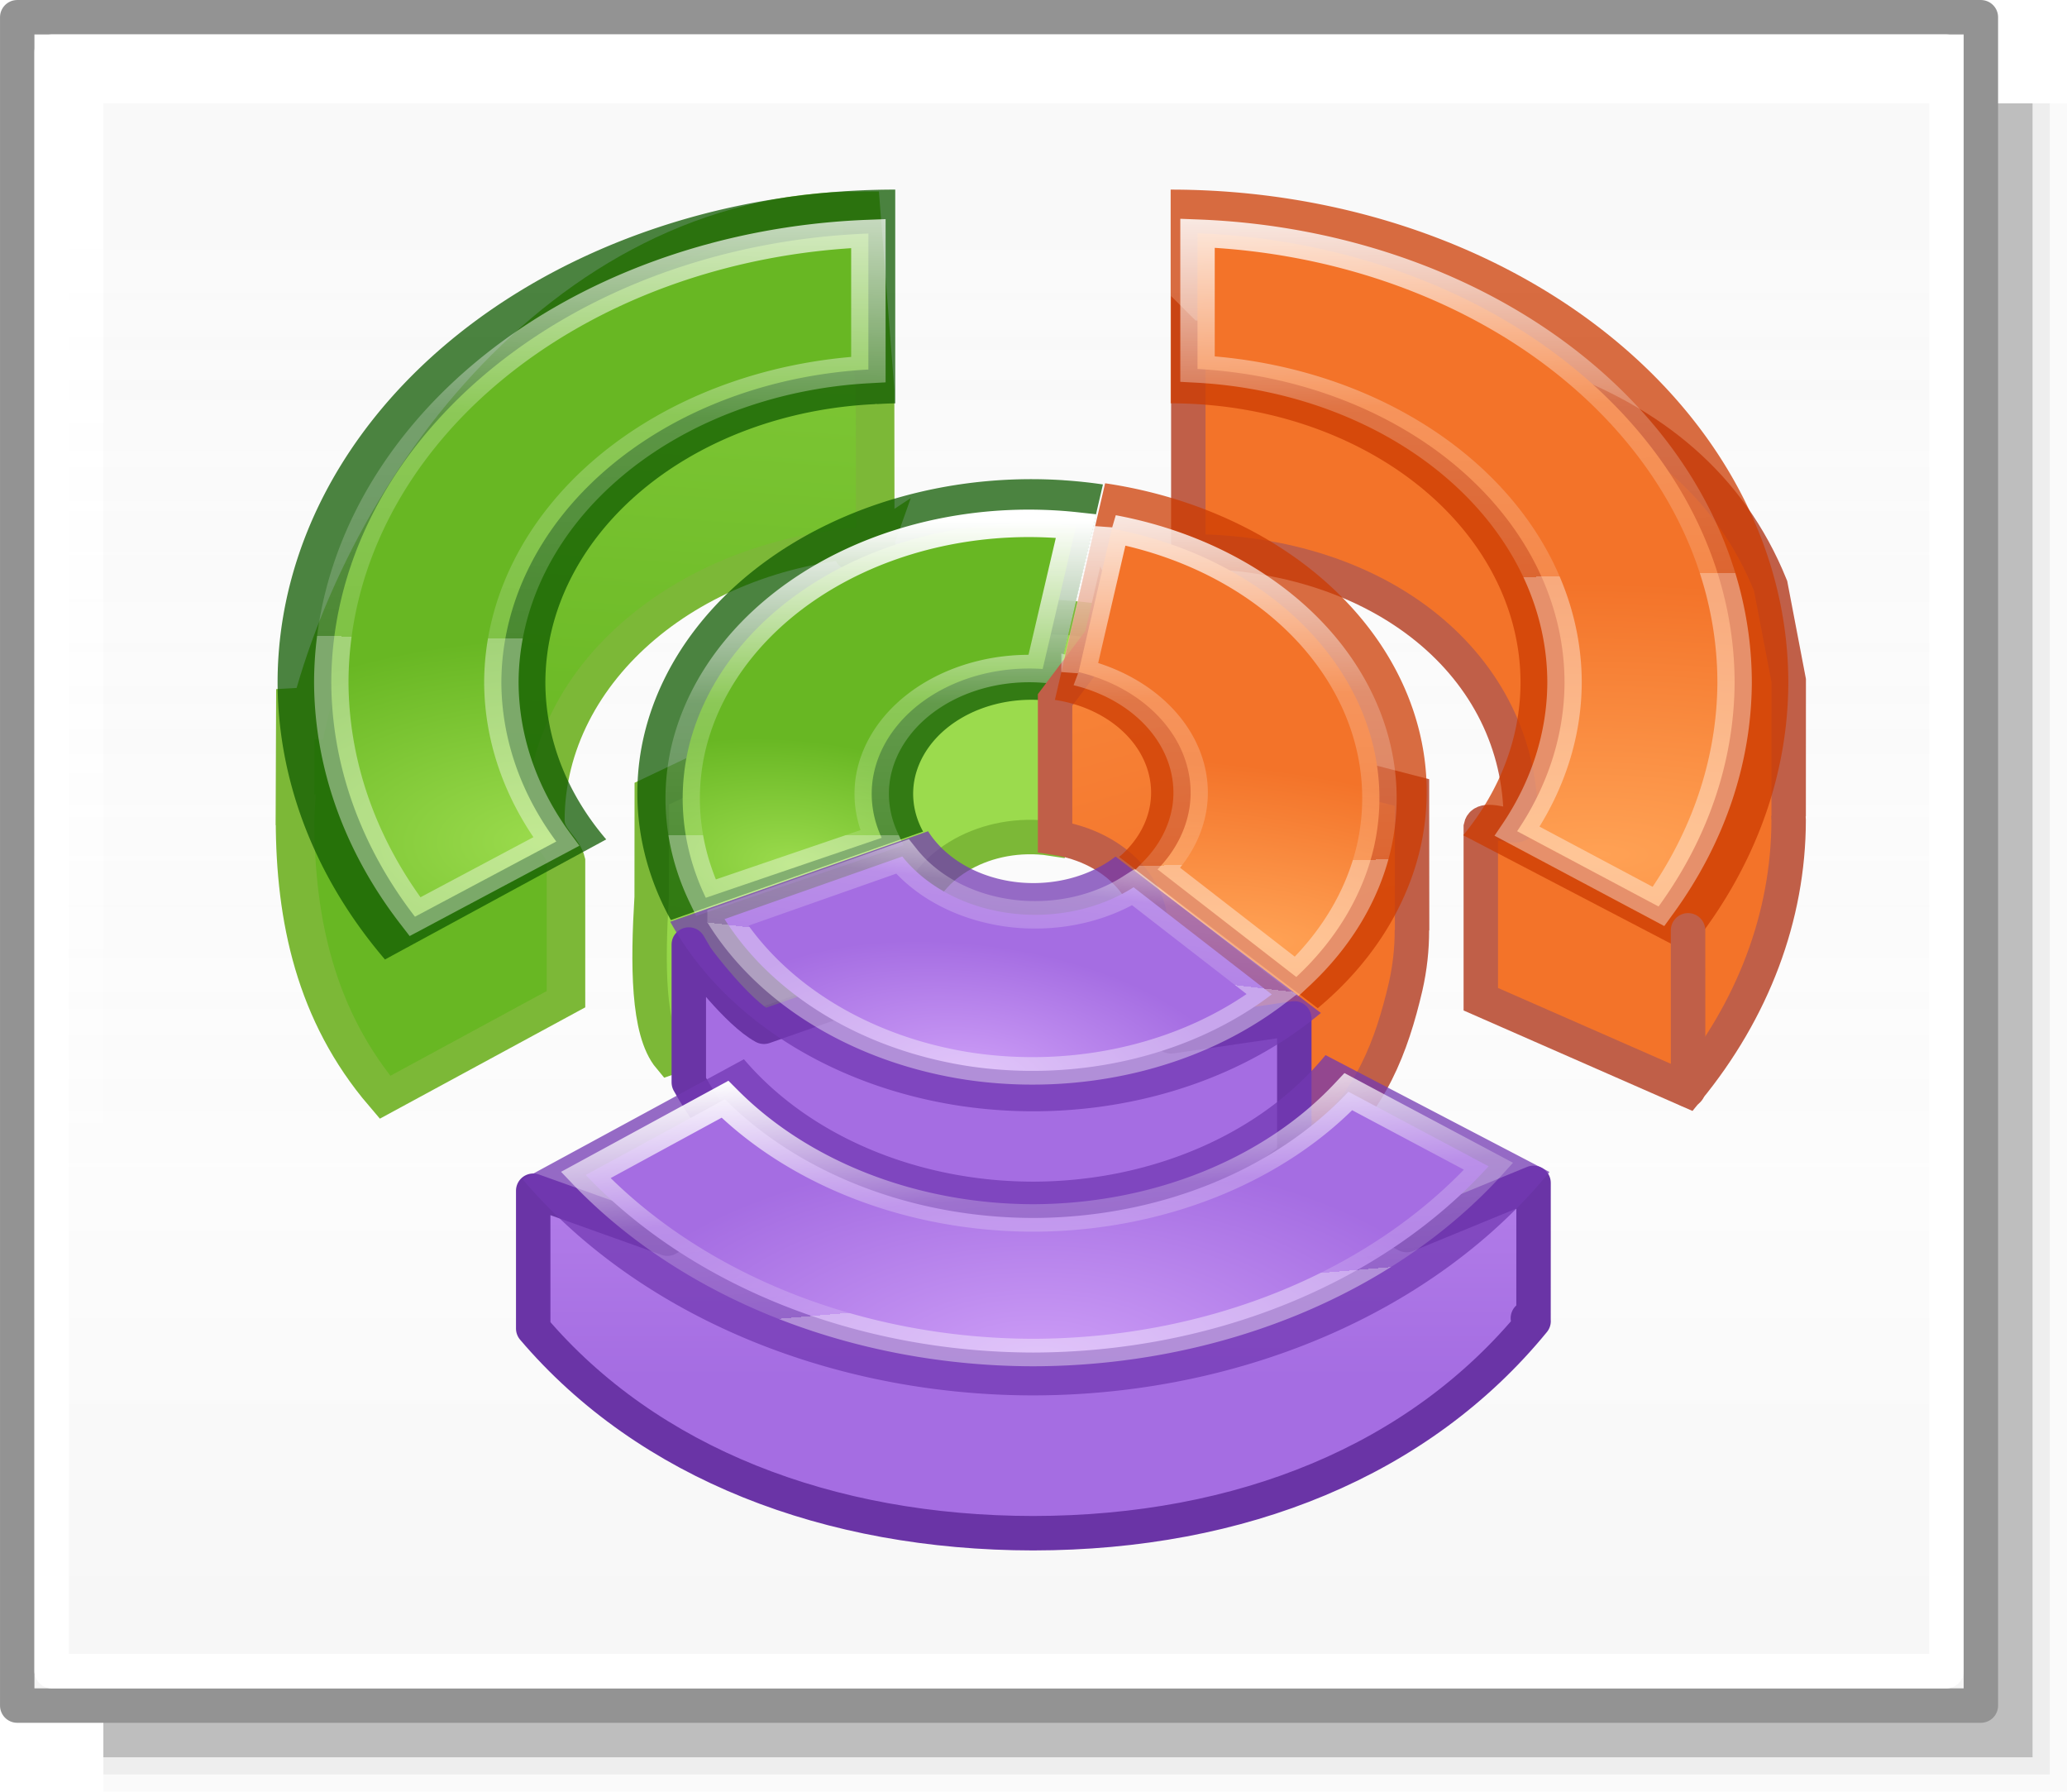
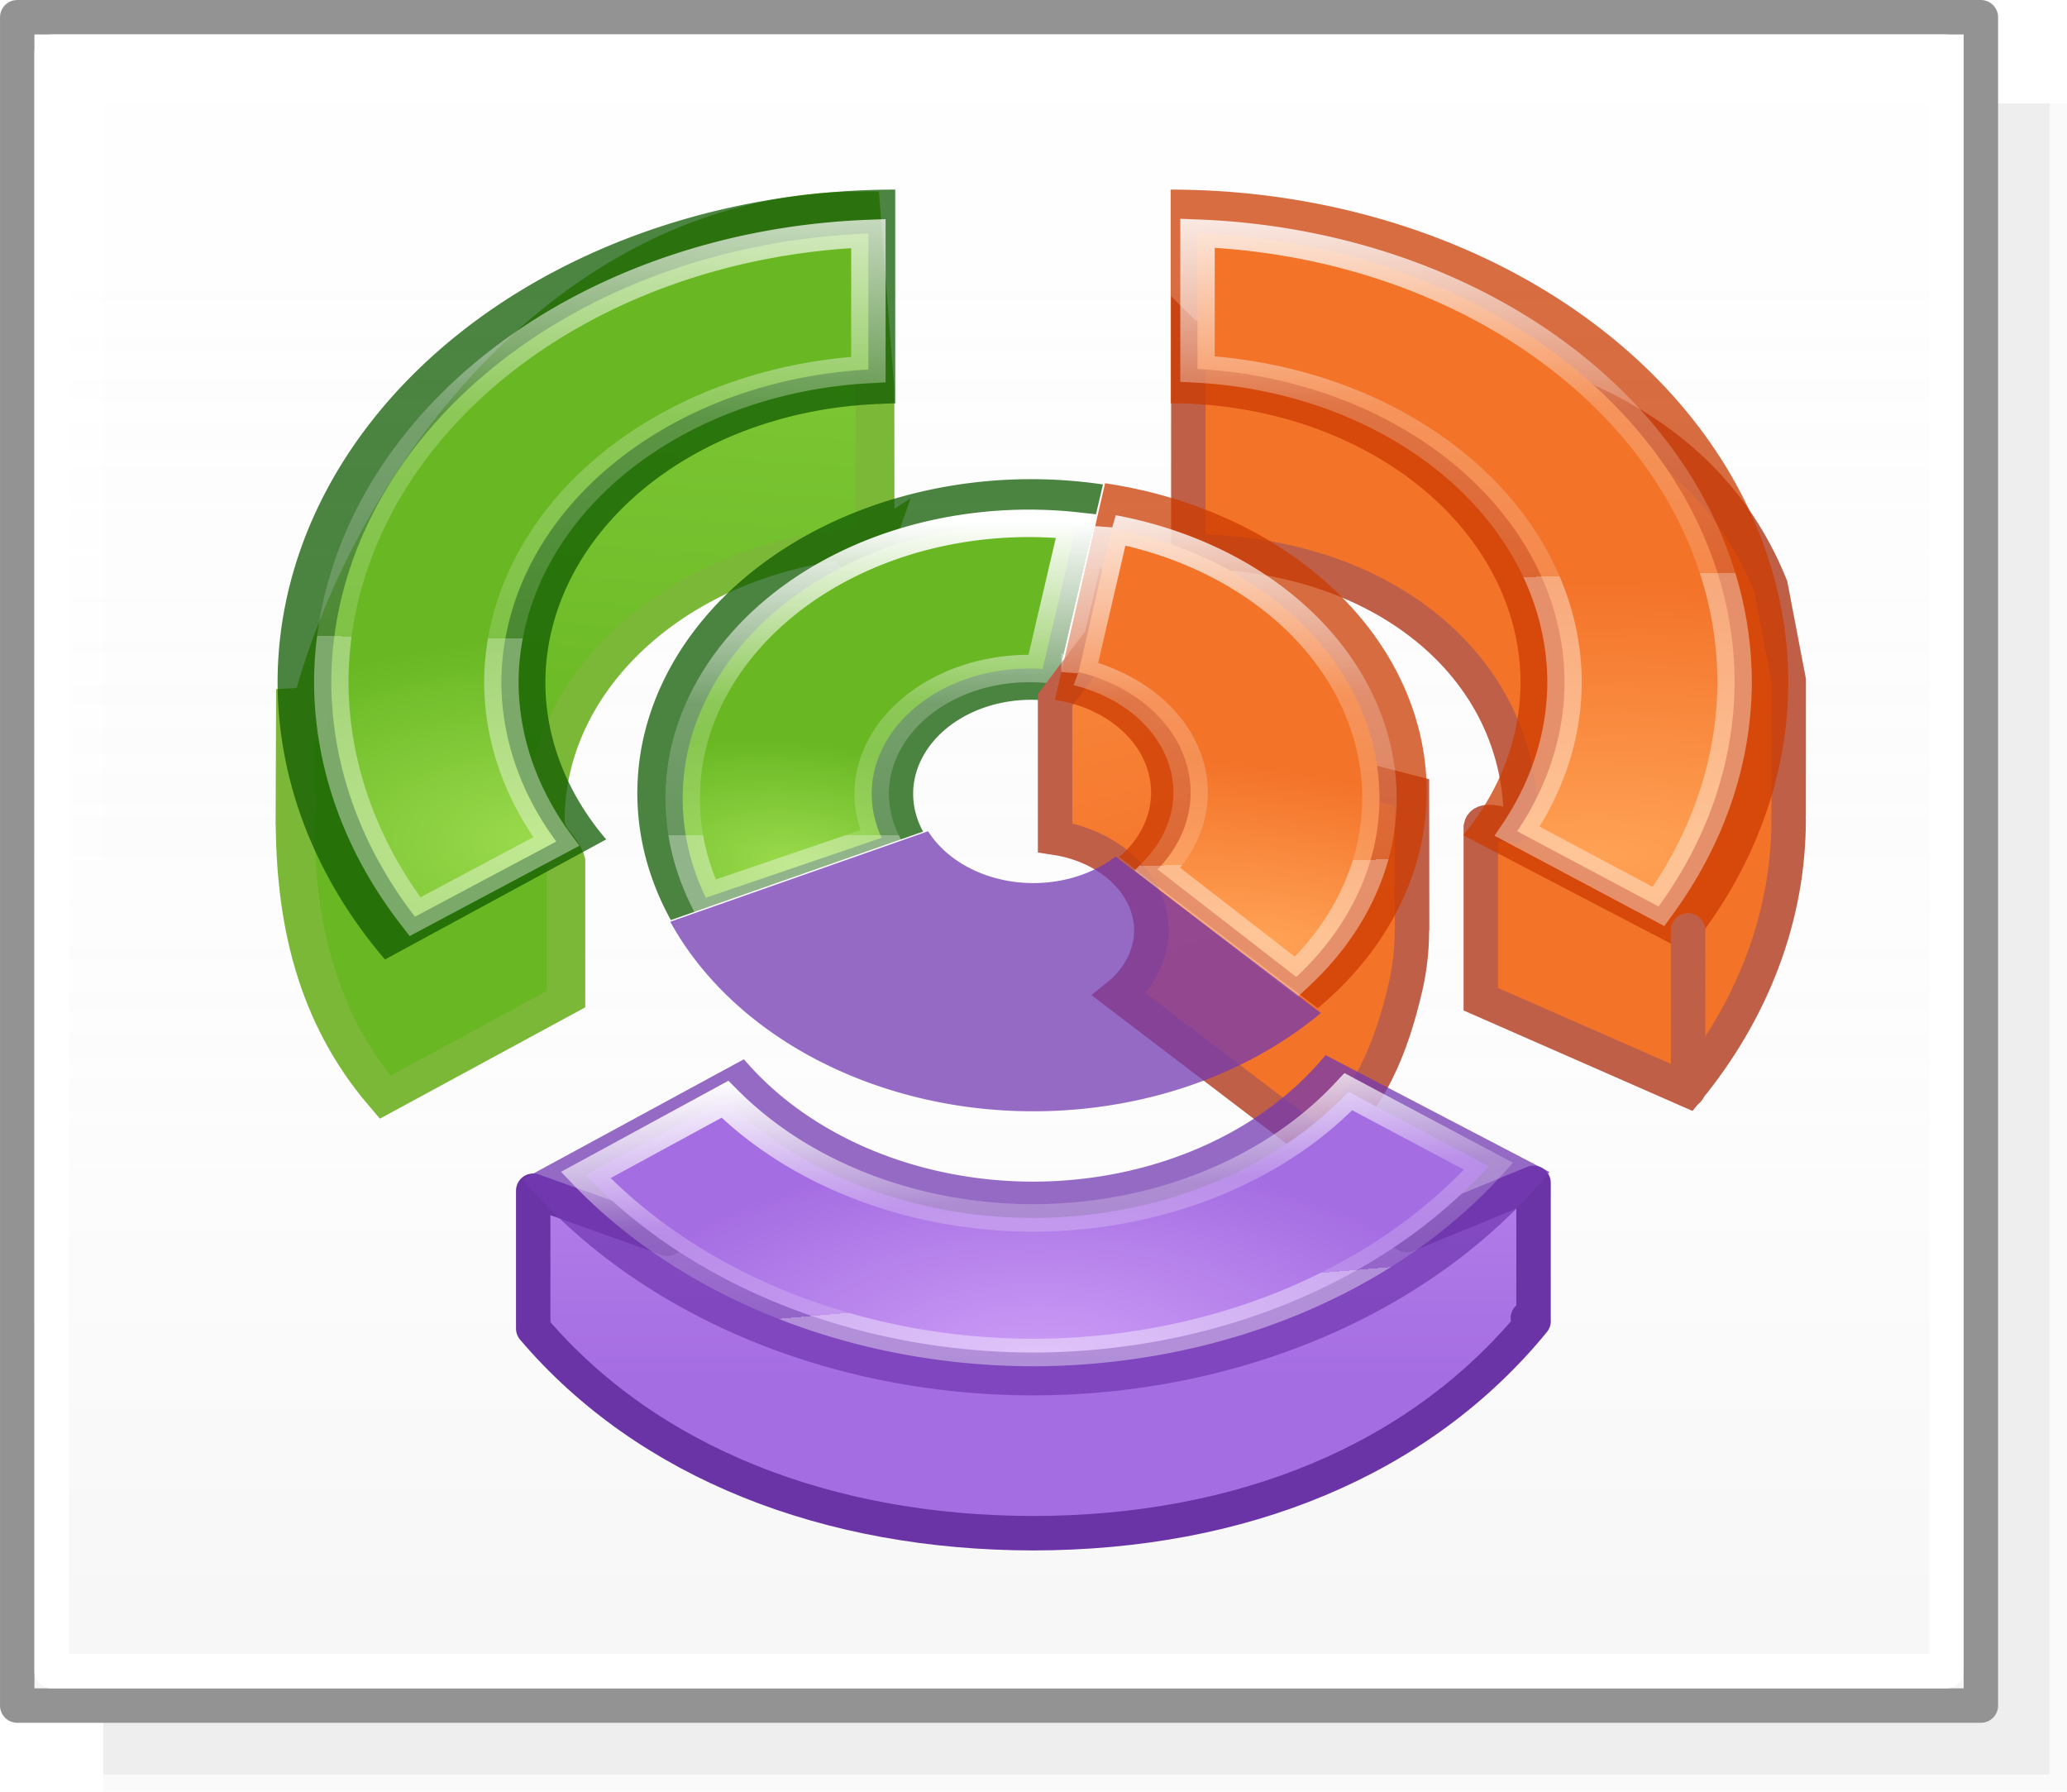
<svg xmlns="http://www.w3.org/2000/svg" xmlns:xlink="http://www.w3.org/1999/xlink" height="52" viewBox="0 0 60 52" width="60">
  <linearGradient id="a" gradientUnits="userSpaceOnUse" x1="34" x2="34" xlink:href="#j" y1="27" y2="44" />
  <linearGradient id="b" gradientUnits="userSpaceOnUse" x1="32" x2="32.398" xlink:href="#j" y1="24" y2="32.859" />
  <linearGradient id="c" gradientUnits="userSpaceOnUse" x1="52.547" x2="50" xlink:href="#i" y1="1" y2="16" />
  <linearGradient id="d" gradientUnits="userSpaceOnUse" x1="34.984" x2="41.504" xlink:href="#i" y1="6.545" y2="29.681" />
  <linearGradient id="e" gradientUnits="userSpaceOnUse" x1="30.89" x2="28" xlink:href="#g" y1="6.82" y2="24" />
  <linearGradient id="f" gradientUnits="userSpaceOnUse" x1="33.632" x2="27.077" xlink:href="#g" y1="-88.624" y2="-16.023" />
  <linearGradient id="g" gradientTransform="matrix(1.383 0 0 1.414 -11.892 21.511)" gradientUnits="userSpaceOnUse" x1="13.697" x2="13.3" y1="12.091" y2="29.436">
    <stop offset="0" stop-color="#9bdb4d" />
    <stop offset="1" stop-color="#68b723" />
  </linearGradient>
  <linearGradient id="h">
    <stop offset="0" stop-color="#fff" />
    <stop offset=".581" stop-color="#fff" stop-opacity=".235" />
    <stop offset="1" stop-color="#fff" stop-opacity=".157" />
    <stop offset="1" stop-color="#fff" stop-opacity=".392" />
  </linearGradient>
  <linearGradient id="i" gradientUnits="userSpaceOnUse" x1="13.608" x2="13.608" y1="2.546" y2="21.532">
    <stop offset="0" stop-color="#ffa154" />
    <stop offset="1" stop-color="#f37329" />
  </linearGradient>
  <linearGradient id="j" gradientUnits="userSpaceOnUse" x1="15.608" x2="15.608" y1="2.546" y2="21.532">
    <stop offset="0" stop-color="#cd9ef7" />
    <stop offset="1" stop-color="#a56de2" />
  </linearGradient>
  <linearGradient id="k" gradientUnits="userSpaceOnUse" x1="42.5" x2="42.5" y1="49.5" y2="7">
    <stop offset="0" stop-color="#f6f6f6" />
    <stop offset=".353" stop-color="#fcfcfc" />
    <stop offset="1" stop-color="#fff" stop-opacity=".915" />
  </linearGradient>
  <radialGradient id="l" cx="224.396" cy="115.01" gradientTransform="matrix(.544 .101 -.059 .321 -55.707 -37.009)" gradientUnits="userSpaceOnUse" r="35.86" xlink:href="#j" />
  <radialGradient id="m" cx="258.129" cy="60.192" gradientTransform="matrix(1.708 .365 -.147 .685 -351.336 -125.134)" gradientUnits="userSpaceOnUse" r="21.334" xlink:href="#i" />
  <radialGradient id="n" cx="200.029" cy="57.033" gradientTransform="matrix(1 0 0 1.571 0 -24.366)" gradientUnits="userSpaceOnUse" r="22.197">
    <stop offset="0" stop-color="#baff63" />
    <stop offset="1" stop-color="#fff" stop-opacity="0" />
  </radialGradient>
  <filter id="o" color-interpolation-filters="sRGB" height="1.02" width="1.031" x="-.016" y="-.01">
    <feGaussianBlur stdDeviation=".277" />
  </filter>
  <radialGradient id="p" cx="196.279" cy="59.525" gradientTransform="matrix(.817 .026 -.016 .507 -111.257 29.439)" gradientUnits="userSpaceOnUse" r="21.998" xlink:href="#g" />
  <radialGradient id="q" cx="224.396" cy="115.01" gradientTransform="matrix(.9 0 0 .531 -137.596 -22.345)" gradientUnits="userSpaceOnUse" r="35.86" xlink:href="#j" />
  <radialGradient id="r" cx="258.129" cy="60.192" gradientTransform="matrix(2.84 .079 -.032 1.139 -636.342 -76.352)" gradientUnits="userSpaceOnUse" r="21.334" xlink:href="#i" />
  <radialGradient id="s" cx="196.279" cy="59.525" gradientTransform="matrix(1.329 -.031 .019 .825 -223.013 -31.574)" gradientUnits="userSpaceOnUse" r="21.998" xlink:href="#g" />
  <linearGradient id="t" gradientUnits="userSpaceOnUse" x1="42.55" x2="46.171" xlink:href="#h" y1="34.292" y2="62.291" />
  <linearGradient id="u" gradientTransform="matrix(3.722 .66 -.66 3.722 187.357 -1065.291)" gradientUnits="userSpaceOnUse" x1="19.41" x2="21.379" xlink:href="#h" y1="274.14" y2="283.382" />
  <linearGradient id="v" gradientUnits="userSpaceOnUse" x1="104.615" x2="105.551" xlink:href="#h" y1="-49.5" y2="-12.617" />
  <linearGradient id="w" gradientUnits="userSpaceOnUse" x1="72.377" x2="70.154" xlink:href="#h" y1="-1.66" y2="13.269" />
  <linearGradient id="x" gradientUnits="userSpaceOnUse" x1="70.154" x2="72.43" xlink:href="#h" y1="10.222" y2="31.731" />
  <linearGradient id="y" gradientUnits="userSpaceOnUse" x1="39.385" x2="38.635" xlink:href="#h" y1="-54.423" y2="-6.667" />
  <g fill="#010101">
    <path d="m3 3h57v49h-57z" opacity=".02" />
    <path d="m3 3h56.5v48.5h-56.5z" opacity=".05" />
-     <path d="m3 3h56v48h-56z" opacity=".2" />
+     <path d="m3 3h56h-56z" opacity=".2" />
  </g>
  <path d="m.5.5h57v49h-57z" fill="url(#k)" stroke="#939393" stroke-linecap="round" stroke-linejoin="round" stroke-width=".999" />
  <path d="m1.5 1.5h55v19.653 27.347h-55z" fill="none" stroke="#fff" stroke-linecap="round" stroke-linejoin="round" stroke-width=".999" />
  <g transform="matrix(.406 0 0 .324 4 23.891)">
    <path d="m51.692-55.211c-21.5-.002-36.17 26.282-39.816 47.471l-.606-4.267-.034 10.801h.038c-.015.317-.026.635-.034.952.015 8.852 1.444 17.495 6.431 24.808l12.941-8.788v-12.416c-.265-1.438-1.464-2.142-1.475-3.604.017-13.246 10.357-24.183 23.582-24.941l.005-.018c-1.034.862-2.236 1.712-1.034.862.419-.031 2.041-.901 2.462-.91l-1.428.048-.012-13.573z" fill="url(#f)" stroke="#7cb837" stroke-width="2.756" />
    <path d="m62.08-42.973a40.32 40.32 0 0 0 -38.401 40.222 40.32 40.32 0 0 0 5.982 20.974l32.419-21.614z" fill="none" opacity=".99" stroke-width="3.78" />
    <g transform="translate(-9.846 -9.846)">
      <path d="m64-46.908a44.159 44.159 0 0 0 -44.16 44.158 44.159 44.159 0 0 0 7.678 24.805l15.818-10.756a25.013 25.013 0 0 1 -4.35-14.051 25.013 25.013 0 0 1 23.582-24.939l.002-.02c.061 0 .112.009.17.012a25.013 25.013 0 0 1 1.26-.062v-.002z" fill="#0f5a00" fill-opacity=".745" fill-rule="evenodd" />
      <path d="m62.08-42.973a40.32 40.32 0 0 0 -38.4 40.223 40.32 40.32 0 0 0 5.982 20.973l10.104-6.736a28.16 28.16 0 0 1 -3.926-14.234 28.16 28.16 0 0 1 26.24-28.045z" fill="url(#s)" stroke="url(#y)" stroke-width="2.462" />
    </g>
    <g fill-rule="evenodd" transform="translate(9.846 -9.846)">
      <path d="m34.506 13.797v6.203c5.612-0 9.656 3.332 9.656 7.809-.005.412-1.079-.215-1.162.191v1 4l6.002 2.633c1.911-2.325 2.932-5.044 2.938-7.824-.003-.055-.006-.111-.01-.166l.01.051.002-3.943-.526-2.75c-2.39-5.908-9.127-7.2-16.909-7.203z" fill="url(#c)" stroke="#c05f48" transform="matrix(2.462 0 0 3.086 -19.692 -76.225)" />
      <path d="m64-46.908v19.145a25.013 25.013 0 0 1 25.014 25.012 25.013 25.013 0 0 1 -4.096 13.678l16.012 10.469a44.159 44.159 0 0 0 7.23-24.145 44.159 44.159 0 0 0 -44.16-44.158z" fill="#cc3b02" fill-opacity=".745" />
      <path d="m65.92-43.002v12.162a28.16 28.16 0 0 1 26.24 28.092 28.16 28.16 0 0 1 -3.389 13.312l10.113 6.744a40.32 40.32 0 0 0 5.436-20.059 40.32 40.32 0 0 0 -38.4-40.252z" fill="url(#r)" stroke="url(#v)" stroke-width="2.462" />
    </g>
    <g transform="matrix(3.722 .66 -.66 3.722 187.357 -1065.291)">
-       <path d="m221.863 8.709a44.8 44.8 0 0 0 -42.668 44.691 44.8 44.8 0 0 0 6.646 23.305l36.021-24.016z" style="fill:none;stroke-width:.756;stroke-linecap:square;stroke-linejoin:round;stroke:url(#n);filter:url(#o)" transform="matrix(.146 .008 -.008 .146 -15.388 273.05)" />
      <path d="m16.988 276.089a6.561 6.561 0 0 0 -6.595 6.196 6.561 6.561 0 0 0 .787 3.461l5.459-3.225z" fill="none" opacity=".99" />
-       <path d="m29.799 21.863-10.799 5.137v3c-.116 1.937-.118 3.887.529 4.658l7.324-2.568c-.248-.452-.337-.95-.26-1.439.243-1.5 1.964-2.558 3.844-2.365.06.007.119.016.178.025l1.461-6.297c-.375-.055-.753-.096-1.133-.121-.381-.025-.763-.035-1.145-.029z" fill="url(#e)" fill-rule="evenodd" stroke="#7cb837" transform="matrix(.641 -.114 .142 .804 -6.161 264.215)" />
      <path d="m16.232 275.083a7.453 7.453 0 0 0 -6.765 7.365 7.453 7.453 0 0 0 1.264 4.196l4.331-2.898a2.236 2.236 0 0 1 -.373-1.127 2.236 2.236 0 0 1 2.129-2.338 2.236 2.236 0 0 1 .117-.001l.04-5.228a7.453 7.453 0 0 0 -.745.032z" fill="#0f5a00" fill-opacity=".745" fill-rule="evenodd" />
      <path d="m64.207 31.967a24.798 24.798 0 0 0 -24.928 23.418 24.798 24.798 0 0 0 2.973 13.08l11.785-6.963a11.279 11.279 0 0 1 -1.316-5.252 11.279 11.279 0 0 1 10.777-11.254z" fill="url(#p)" stroke="url(#t)" stroke-width="2.462" transform="matrix(.264 -.012 .012 .264 -.687 268.44)" />
    </g>
    <g fill-rule="evenodd">
      <path d="m32.096 22.023-.117.506-1.342 1.783v4c1.786.27 2.998 1.603 2.766 3.041-.086.528-.363 1.024-.797 1.428-.034.03-.068.059-.104.088l5.77 4.393c1.534-1.279 2.138-2.887 2.545-4.627.123-.543.184-1.094.182-1.646l.006.012v-.127c0-.025 0-.049 0-.074l-.004-3.799-1.381-.357c-1.641-2.419-4.134-4.116-7.523-4.619z" fill="url(#d)" stroke="#c05f48" transform="matrix(2.462 0 0 3.086 -9.846 -86.071)" />
      <path d="m69.159-30.449-3.59 19.405a8.451 8.451 0 0 1 6.808 9.384 8.451 8.451 0 0 1 -1.964 4.406 8.451 8.451 0 0 1 -.256.272l14.205 13.555a28.105 28.105 0 0 0 7.321-14.275 28.105 28.105 0 0 0 -22.524-32.746z" fill="#cc3b02" fill-opacity=".745" stroke-width="3.78" />
      <path d="m69.64-26.389-2.379 12.852a11.279 11.279 0 0 1 7.92 12.24 11.279 11.279 0 0 1 -2.274 5.433l9.92 9.639a24.798 24.798 0 0 0 5.533-11.522 24.798 24.798 0 0 0 -18.72-28.641z" fill="url(#m)" stroke="url(#u)" stroke-width="2.462" />
    </g>
-     <path d="m20 31.413v4c1.536 2.79 4.167 4.131 7.922 4.689 3.829.562 6.976-.298 9.662-2.545v-4l-3.586.522-1.6-1.219c-.75.578-1.788.854-2.822.748-1.127-.117-2.108-.671-2.621-1.48v-.002l-4.773 1.674c-.759-.413-1.867-1.87-1.967-2.021z" fill="url(#b)" stroke="#6a34a6" stroke-linecap="round" stroke-linejoin="round" transform="matrix(2.462 0 0 3.086 -9.846 -86.071)" />
    <path d="m56.504.72-18.436 8.105a28.41 28.41 0 0 0 20.814 16.512 28.41 28.41 0 0 0 25.705-8.339l-14.682-14.01a8.451 8.451 0 0 1 -6.949 2.308 8.451 8.451 0 0 1 -6.45-4.568 8.451 8.451 0 0 1 -.003-.008z" fill="#7239b3" fill-opacity=".745" stroke-width="3.78" />
-     <path d="m54.66 2.983-12.709 5.606a24.798 24.798 0 0 0 17.557 13.194 24.798 24.798 0 0 0 21.567-6.446l-9.88-9.598a11.279 11.279 0 0 1 -8.476 2.378 11.279 11.279 0 0 1 -8.059-5.134z" fill="url(#l)" stroke="url(#w)" stroke-width="2.462" />
    <g transform="translate(0 9.846)">
      <path d="m44.532 38.331-3.686 1.515-2.348-1.223c-1.875 2.289-5.07 3.67-8.498 3.672-3.363-.003-6.506-1.333-8.395-3.553l-2.227 1.209-3.896-1.392v4c3.335 3.918 8.581 5.935 14.517 5.941 6.052-.005 11.225-2.114 14.534-6.156l-.166-.086.164.072z" fill="url(#a)" stroke="#6a34a6" stroke-linecap="round" stroke-linejoin="round" transform="matrix(2.462 0 0 3.086 -9.846 -95.917)" />
      <path d="m84.918 10.926a25.013 25.013 0 0 1 -20.918 11.336 25.013 25.013 0 0 1 -20.664-10.963l-15.818 10.756a44.159 44.159 0 0 0 36.482 19.354 44.159 44.159 0 0 0 36.93-20.014z" fill="#7239b3" fill-opacity=".745" />
      <path d="m86.555 14.207a28.263 28.263 0 0 1 -22.555 11.307 28.263 28.263 0 0 1 -22.023-10.629l-9.951 6.783a40.32 40.32 0 0 0 31.975 15.902 40.32 40.32 0 0 0 32.574-16.684z" fill="url(#q)" stroke="url(#x)" stroke-width="2.462" />
    </g>
  </g>
  <path d="m49.002 31.633-.002-4.633" fill="none" stroke="#c05f48" stroke-linecap="round" stroke-linejoin="round" />
</svg>